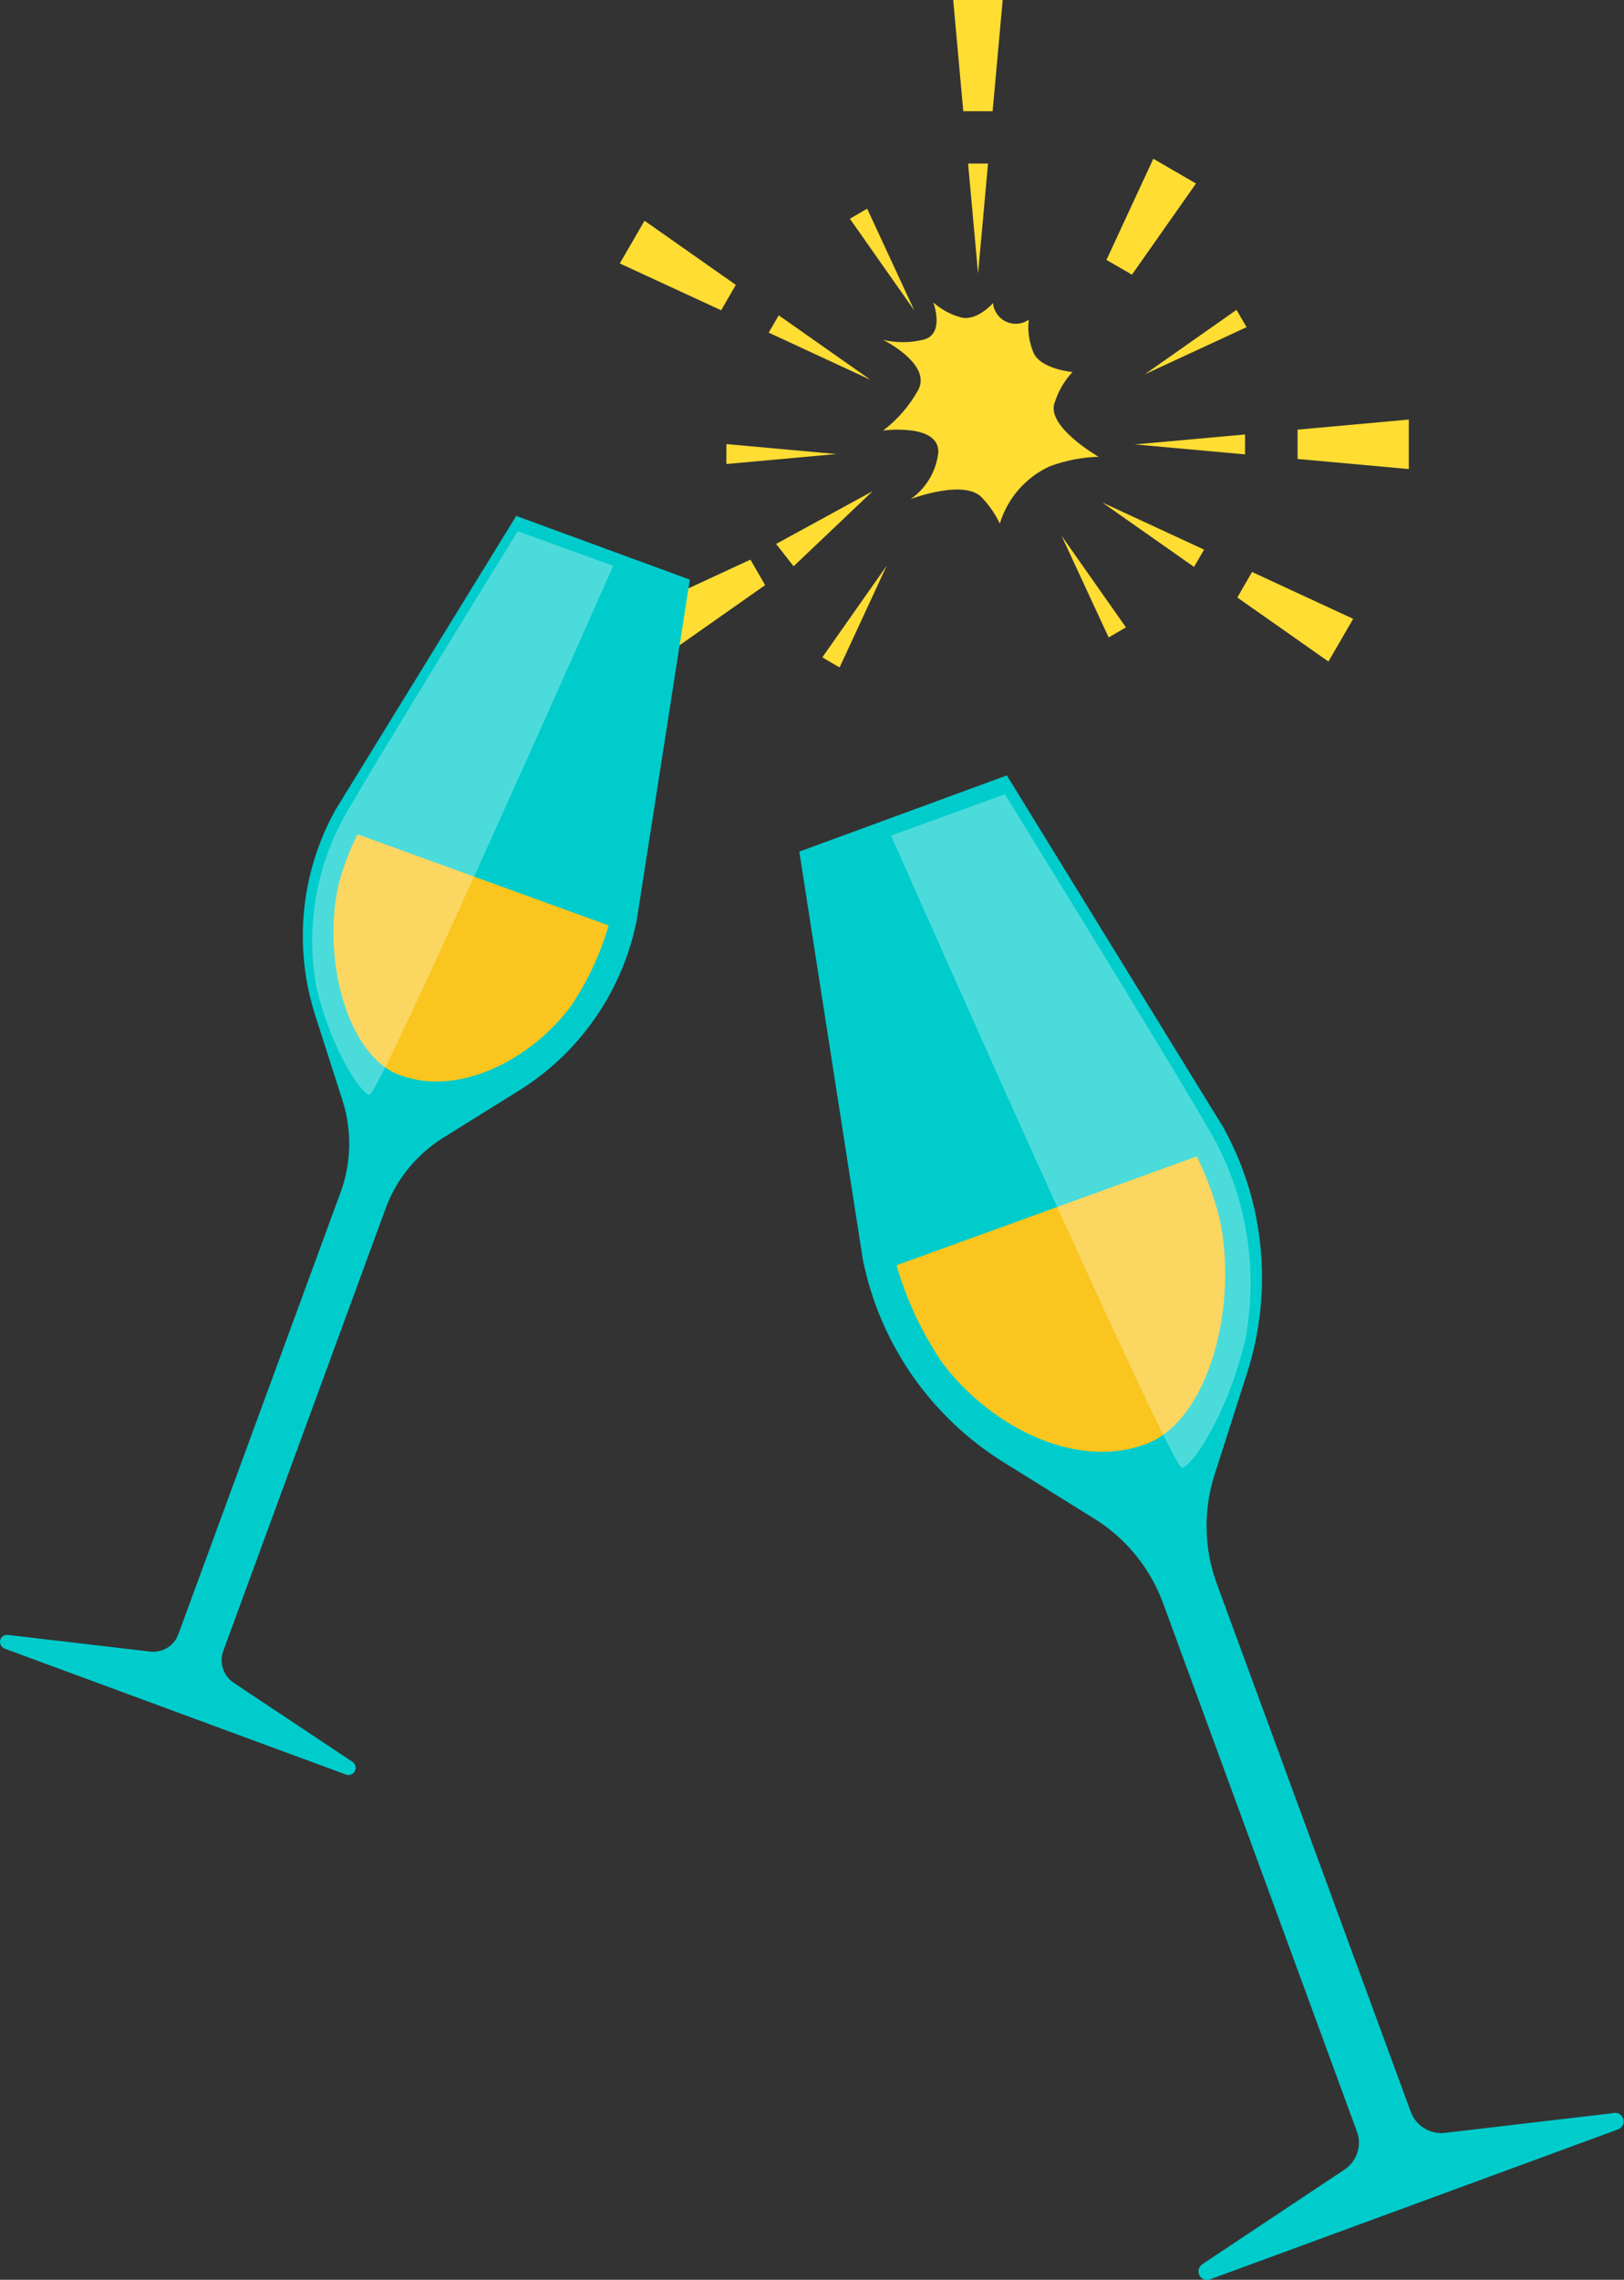
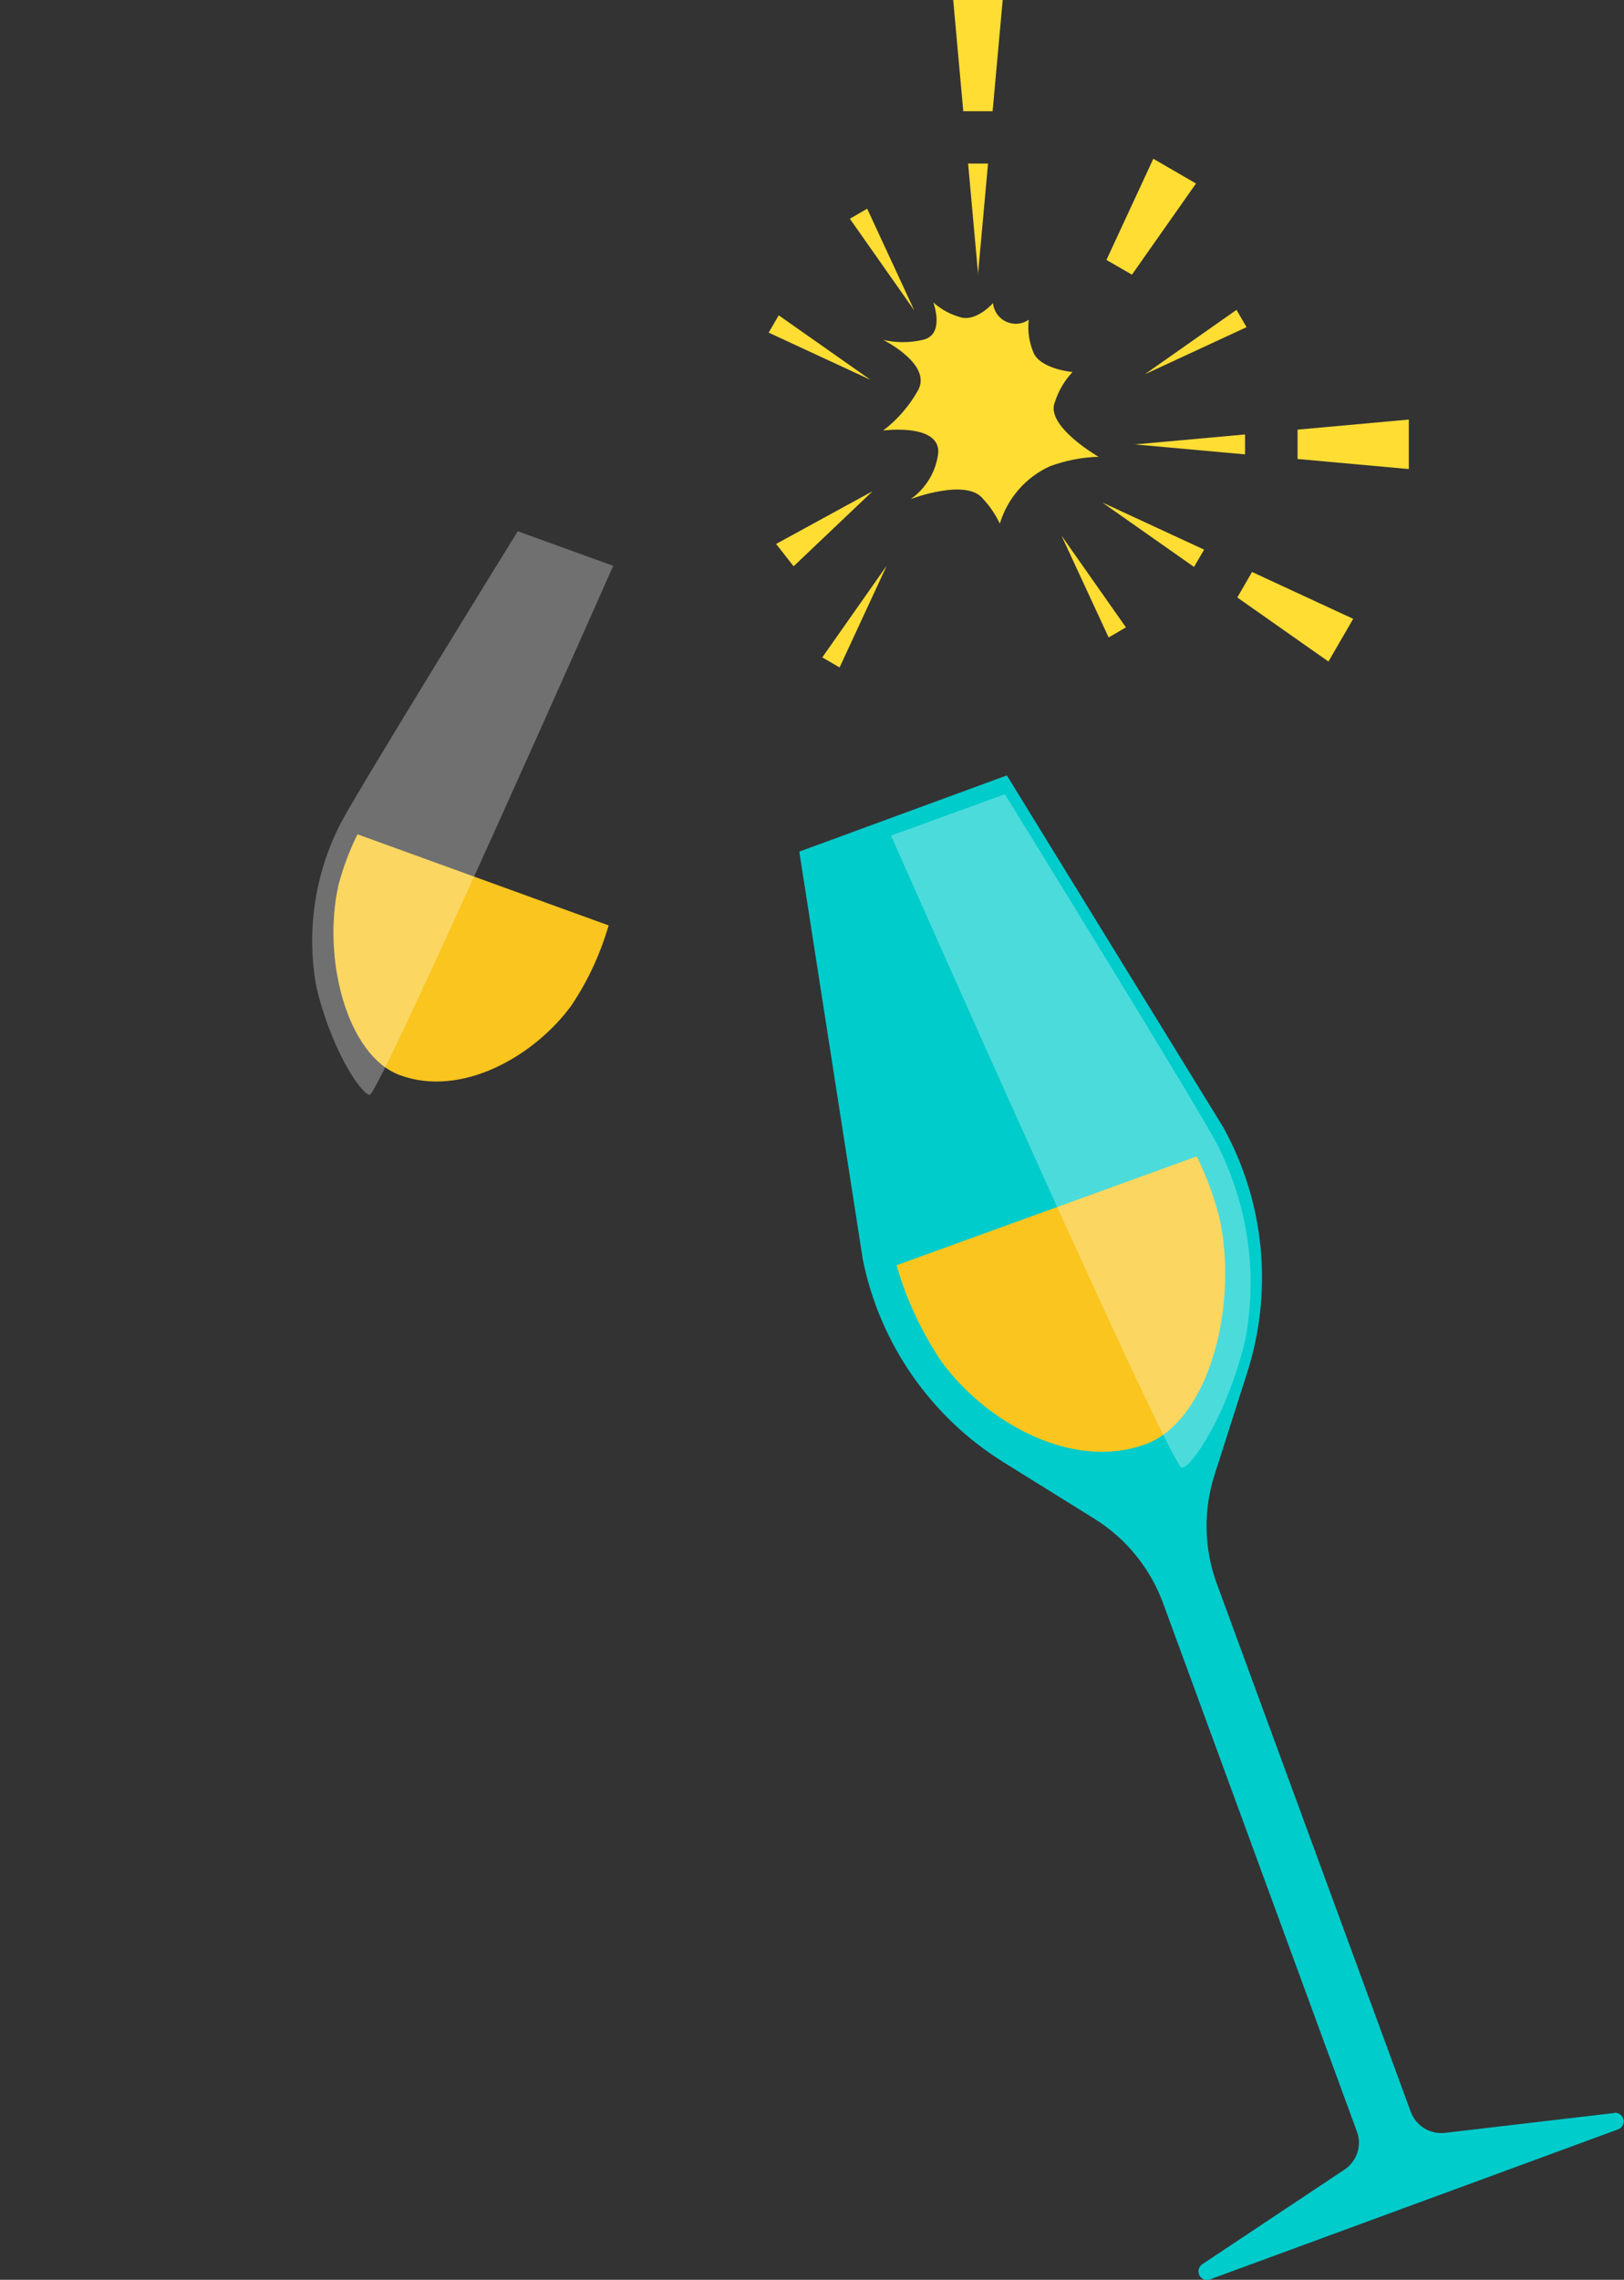
<svg xmlns="http://www.w3.org/2000/svg" id="Camada_2" viewBox="0 0 74.18 104.11">
  <rect x="0" y="0" width="74.18" height="104.11" fill="#333333" stroke="none" />
  <defs>
    <style>.cls-1{fill:#f9c51e;}.cls-2{fill:#fd3;}.cls-3{fill:#fff;isolation:isolate;opacity:.3;}.cls-4{fill:#0cc;}</style>
  </defs>
  <g id="_1">
    <g id="Grupo_1617">
      <g id="Grupo_933">
        <g id="Grupo_932">
          <path id="Caminho_2807" class="cls-2" d="M45.37,13.83s-.73.84-1.46.67c-.48-.13-.91-.36-1.28-.69,0,0,.56,1.48-.48,1.71-.6.14-1.22.14-1.81,0,0,0,2.26,1.12,1.59,2.31-.4.71-.94,1.34-1.59,1.83,0,0,2.55-.34,2.52.99-.09.86-.55,1.64-1.26,2.14,0,0,2.56-.98,3.31,0,.31.33.56.71.76,1.12.35-1.16,1.19-2.12,2.29-2.62.71-.26,1.46-.41,2.22-.43,0,0-2.44-1.4-2-2.49.17-.52.44-.99.81-1.38,0,0-1.45-.13-1.78-.88-.2-.47-.28-.99-.22-1.51-.47.33-1.12.21-1.45-.26-.1-.15-.17-.32-.18-.51" />
          <path id="Caminho_2808" class="cls-2" d="M44.67,12.55l.46-5.08h-.91l.46,5.08Z" />
          <path id="Caminho_2809" class="cls-2" d="M45.34,5.08l.46-5.08h-2.26l.46,5.08h1.34Z" />
          <path id="Caminho_2810" class="cls-2" d="M51.7,12.55l2.93-4.17-1.95-1.13-2.14,4.62,1.16.67Z" />
          <path id="Caminho_2811" class="cls-2" d="M52.32,17.08l4.62-2.14-.46-.79-4.17,2.93Z" />
          <path id="Caminho_2812" class="cls-2" d="M51.79,20.29l5.08.46v-.91l-5.08.46Z" />
          <path id="Caminho_2813" class="cls-2" d="M59.27,20.96l5.08.46v-2.26l-5.08.46v1.34Z" />
-           <path id="Caminho_2814" class="cls-2" d="M50.37,22.96l4.17,2.93.46-.79-4.62-2.14Z" />
+           <path id="Caminho_2814" class="cls-2" d="M50.37,22.96l4.17,2.93.46-.79-4.62-2.14" />
          <path id="Caminho_2815" class="cls-2" d="M56.51,27.28l4.17,2.93,1.13-1.95-4.62-2.14-.67,1.16Z" />
          <path id="Caminho_2816" class="cls-2" d="M48.5,24.49l2.14,4.62.79-.46-2.93-4.17Z" />
          <path id="Caminho_2817" class="cls-2" d="M40.49,25.85l-2.93,4.17.79.46,2.14-4.62Z" />
          <path id="Caminho_2818" class="cls-2" d="M39.86,22.43l-4.41,2.41.8,1.02,3.61-3.43Z" />
-           <path id="Caminho_2819" class="cls-2" d="M34.27,25.56l-4.62,2.14,1.13,1.95,4.17-2.93-.67-1.16Z" />
-           <path id="Caminho_2820" class="cls-2" d="M38.26,20.74l-5.08-.46v.91l5.08-.46Z" />
          <path id="Caminho_2821" class="cls-2" d="M39.74,17.33l-4.17-2.93-.46.79,4.62,2.14Z" />
-           <path id="Caminho_2822" class="cls-2" d="M33.61,13.01l-4.17-2.93-1.13,1.95,4.63,2.14.67-1.16Z" />
          <path id="Caminho_2823" class="cls-2" d="M41.75,14.15l-2.14-4.62-.79.46,2.93,4.17Z" />
        </g>
      </g>
      <g id="Grupo_1042">
        <path id="Caminho_2804" class="cls-4" d="M73.76,96.49l-7.76.91c-.68.08-1.32-.32-1.56-.96l-8.86-24.12c-.59-1.6-.62-3.36-.1-4.98l1.49-4.66c1.19-3.73.8-7.79-1.1-11.21l-9.88-16.06-9.48,3.48,2.9,18.62c.77,3.84,3.1,7.19,6.42,9.26l4.15,2.58c1.45.9,2.56,2.26,3.15,3.87l8.85,24.12c.24.64,0,1.36-.57,1.74l-6.51,4.33c-.17.13-.21.37-.08.55.1.14.29.19.45.13l18.64-6.85c.2-.07.31-.3.23-.5-.06-.16-.22-.27-.39-.26" />
        <path id="Caminho_2805" class="cls-1" d="M54.66,52.8c.44.89.78,1.81,1.03,2.77.9,3.98-.45,9.31-3.36,10.38-3.36,1.24-7.32-1.01-9.34-3.79-.9-1.35-1.59-2.82-2.04-4.38l13.71-4.97Z" />
        <path id="Caminho_2806" class="cls-3" d="M45.9,36.27s8.67,14.03,9.67,15.94c1.43,2.76,1.89,5.92,1.31,8.98-.81,3.38-2.4,5.76-2.89,5.84s-13.29-28.87-13.29-28.87l5.2-1.89Z" />
-         <path id="Caminho_2804-2" class="cls-4" d="M.35,74.66l6.5.76c.57.07,1.11-.26,1.3-.8l7.41-20.18c.49-1.34.52-2.81.09-4.17l-1.25-3.9c-1-3.12-.67-6.52.92-9.38l8.26-13.43,7.93,2.91-2.43,15.58c-.65,3.21-2.59,6.02-5.37,7.75l-3.47,2.16c-1.21.76-2.14,1.89-2.63,3.24l-7.41,20.19c-.2.54,0,1.14.48,1.46l5.44,3.62c.14.11.17.31.06.46-.09.11-.24.16-.37.11L.22,75.29c-.17-.06-.26-.25-.2-.42.05-.14.18-.22.33-.21" />
        <path id="Caminho_2805-2" class="cls-1" d="M16.33,38.1c-.37.74-.66,1.52-.87,2.32-.75,3.33.38,7.79,2.81,8.68,2.81,1.03,6.12-.85,7.82-3.17.76-1.13,1.33-2.36,1.71-3.67l-11.47-4.16Z" />
        <path id="Caminho_2806-2" class="cls-3" d="M23.65,24.26s-7.26,11.74-8.09,13.34c-1.19,2.31-1.58,4.96-1.1,7.51.68,2.83,2.01,4.82,2.42,4.89s11.13-24.16,11.13-24.16l-4.36-1.58Z" />
      </g>
    </g>
  </g>
</svg>